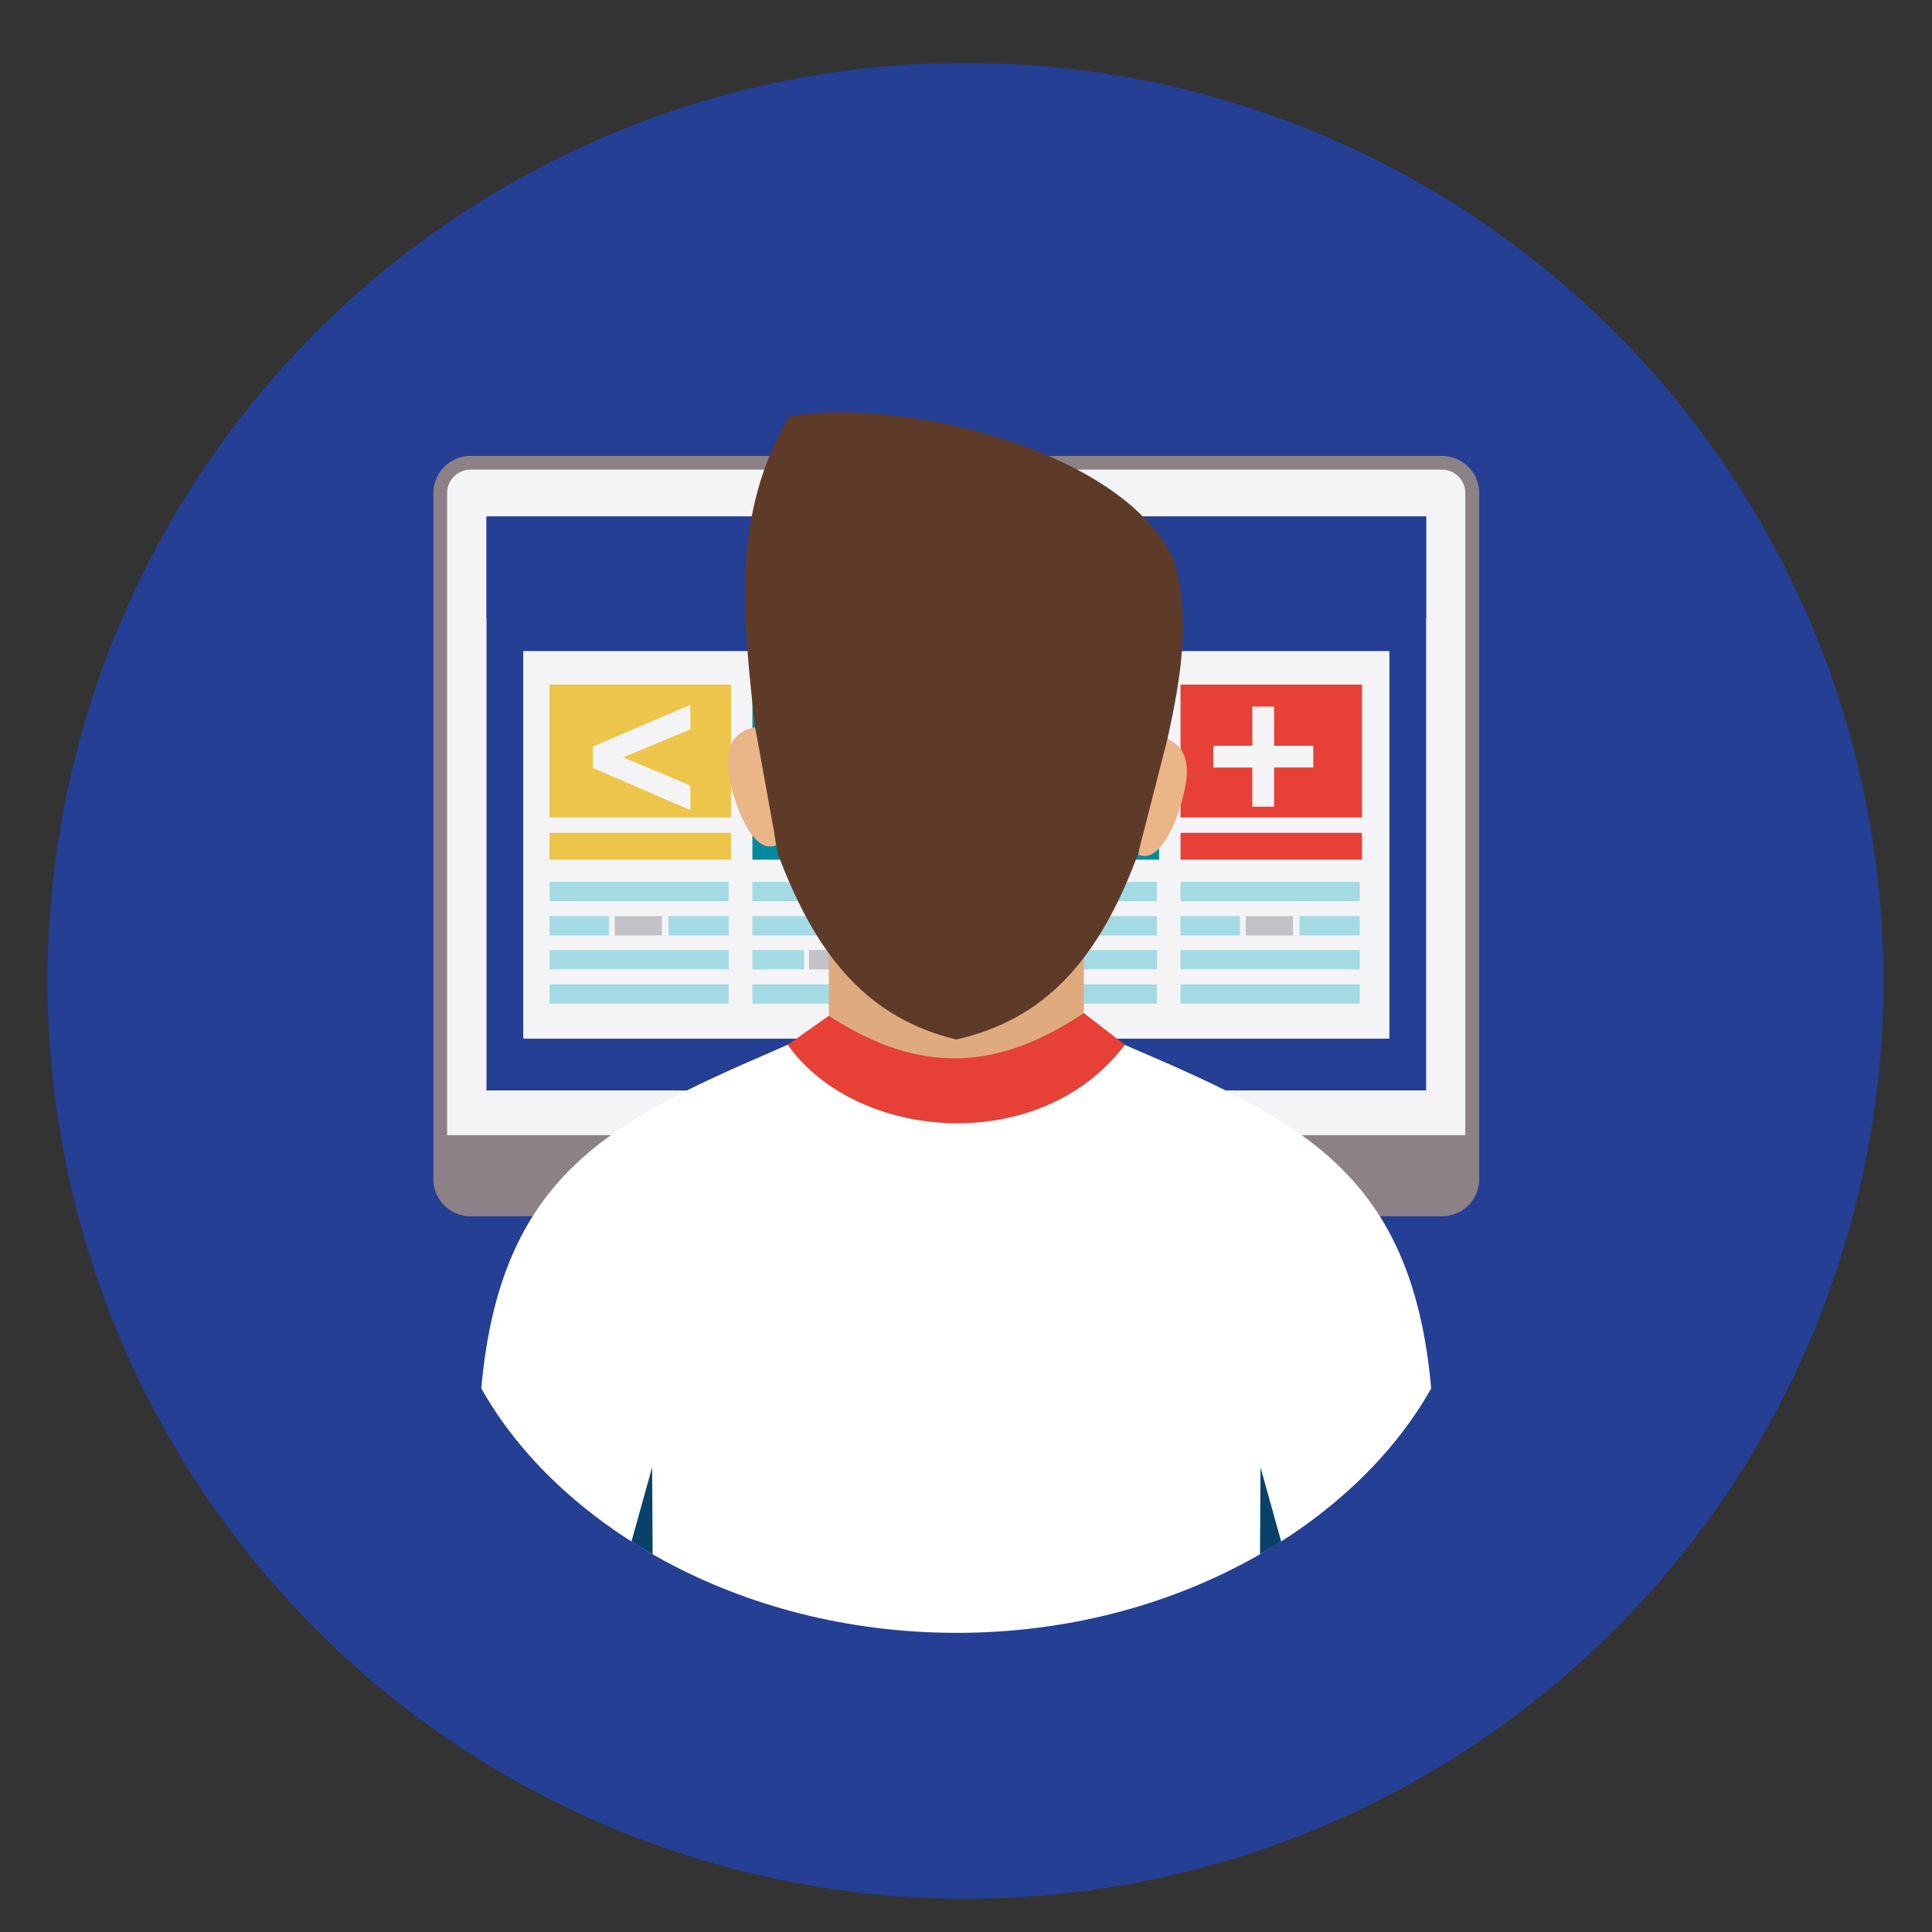
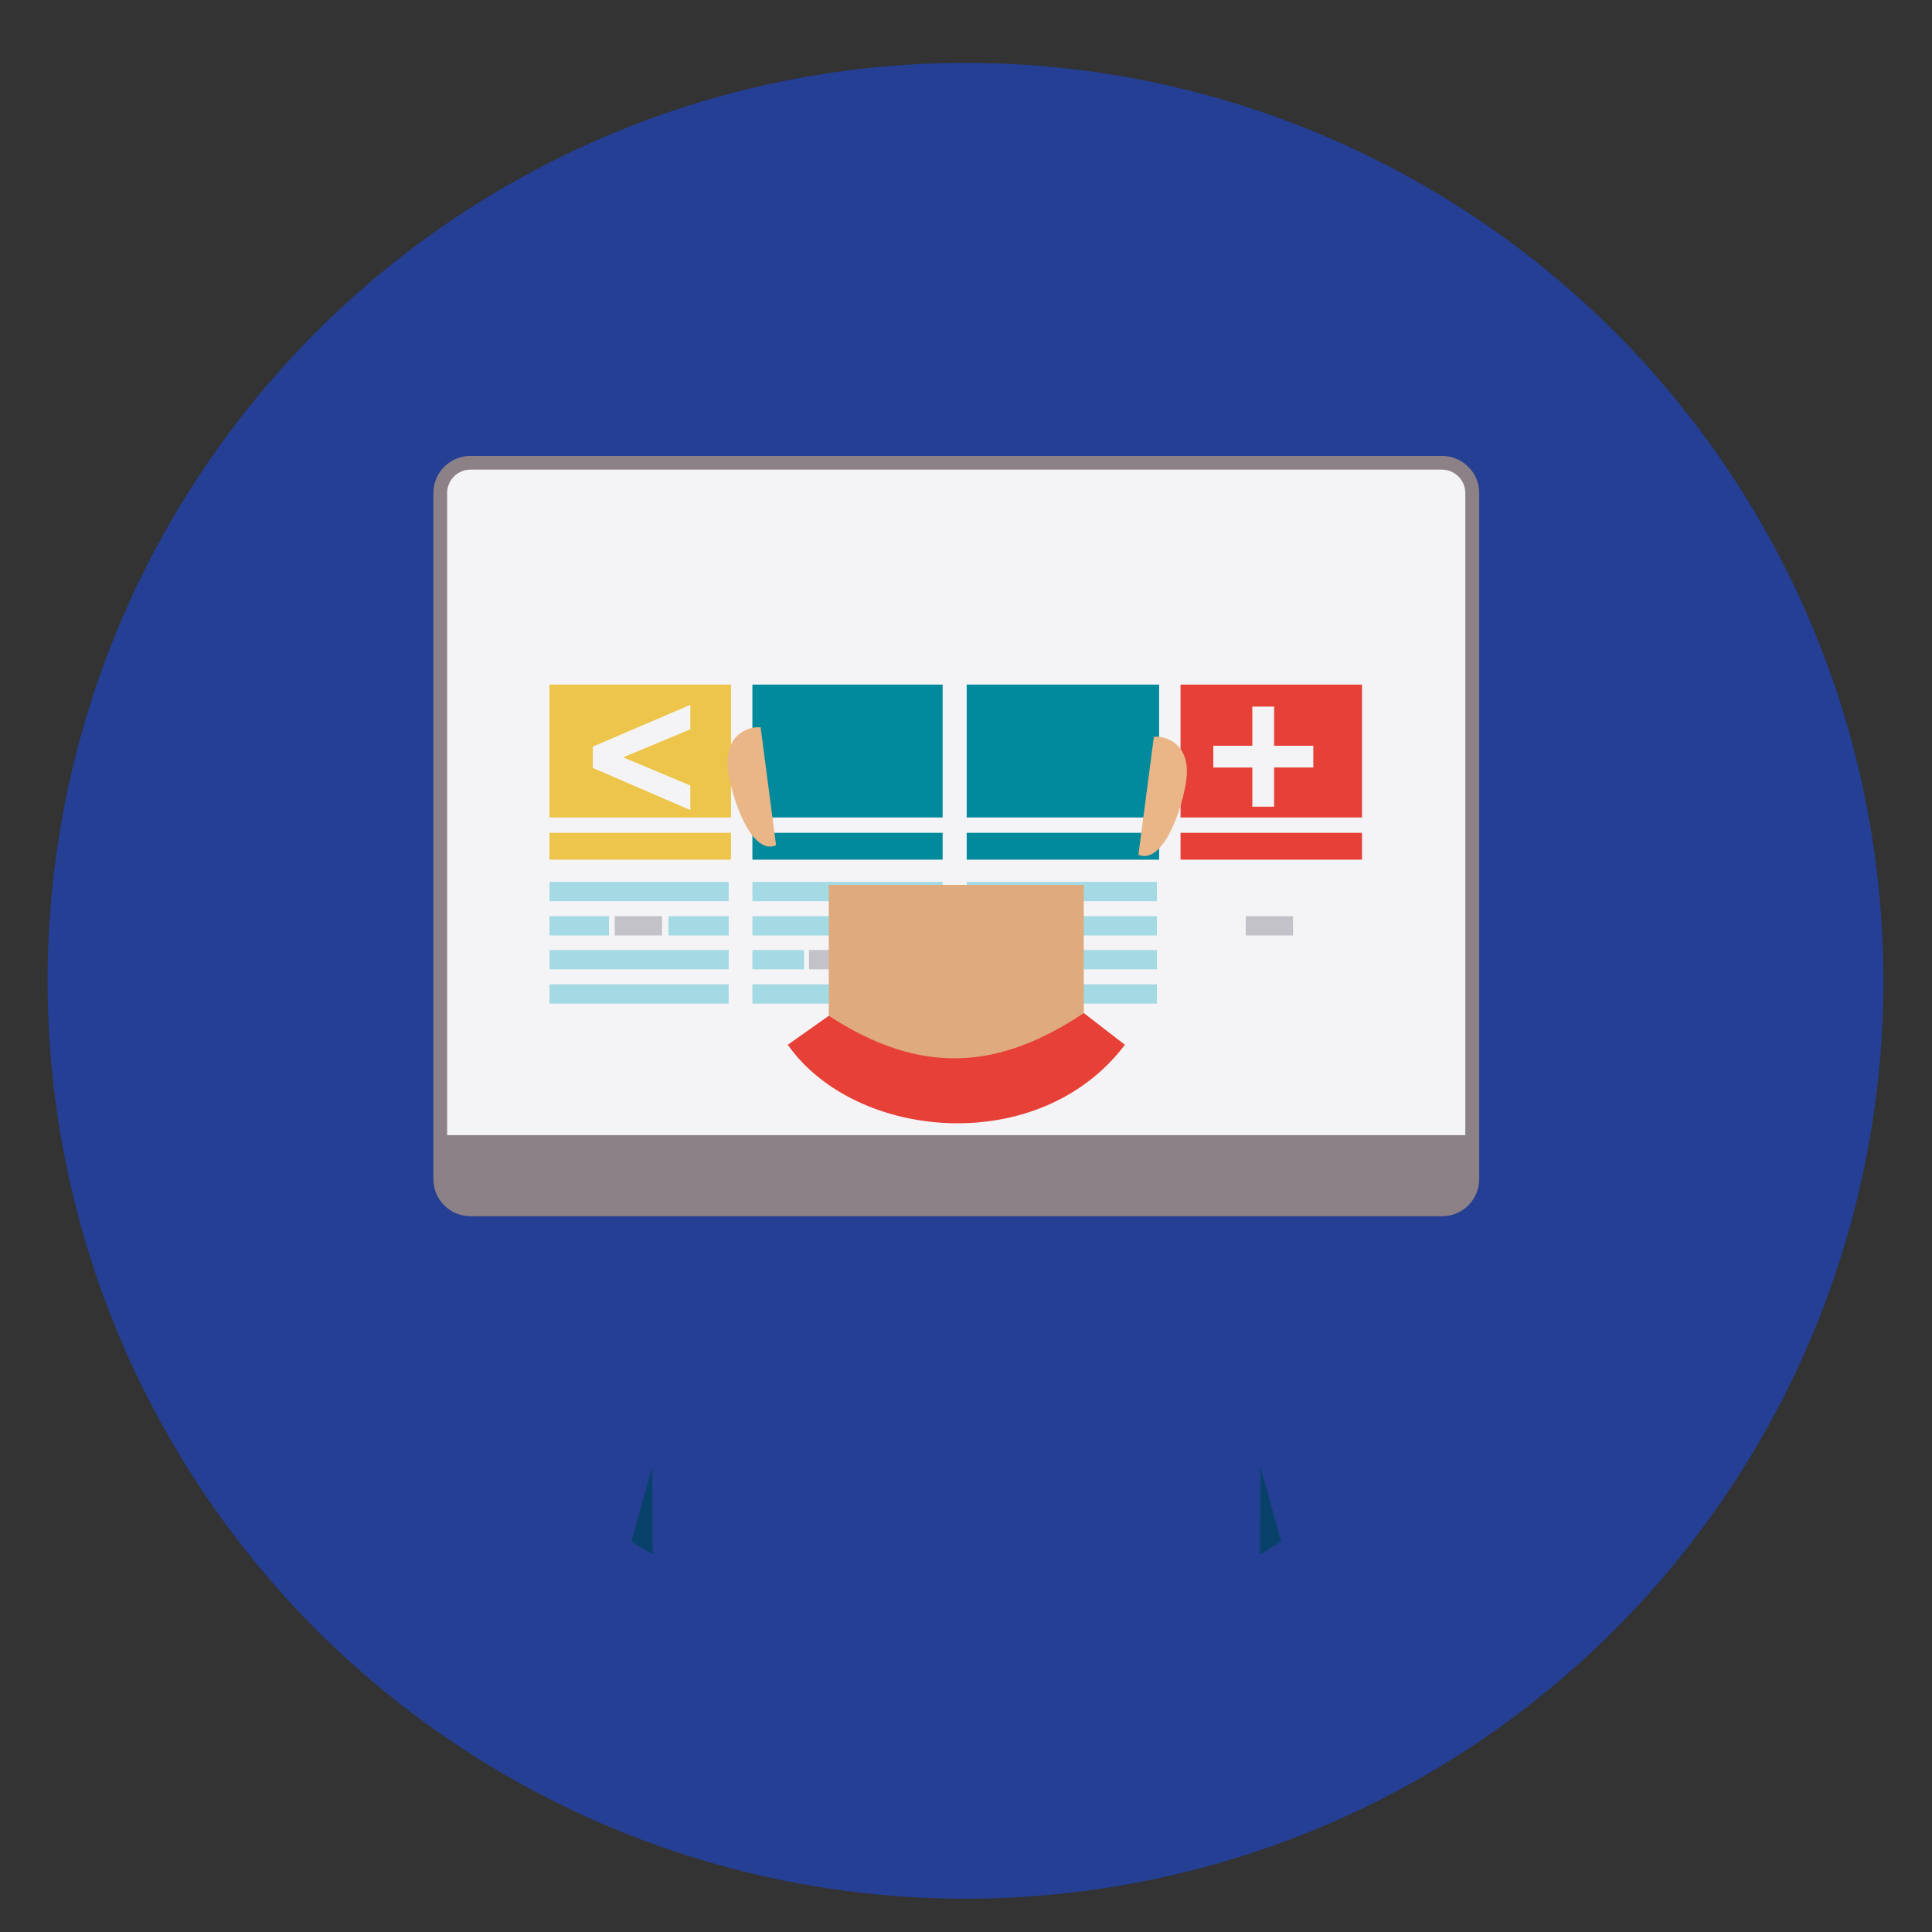
<svg xmlns="http://www.w3.org/2000/svg" id="Layer_1" data-name="Layer 1" viewBox="0 0 500 500">
  <rect x="0" y="0" width="500" height="500" fill="#333333" stroke="none" />
  <defs>
    <style>.cls-1{fill:#243f93}.cls-4{fill:#f4f4f6}.cls-12,.cls-16{fill-rule:evenodd}.cls-6{fill:#01899c}.cls-7{fill:#e64037}.cls-8{fill:#edc54a}.cls-9{fill:#a4dae4}.cls-10{fill:#c2c2c8}.cls-12{fill:#eab587}.cls-16{fill:#08426a}</style>
  </defs>
  <circle class="cls-1" cx="249.87" cy="253.83" r="237.56" />
  <path d="M121.77 118h251.45a9.6 9.6 0 0 1 9.6 9.6v177.55a9.61 9.61 0 0 1-9.61 9.61H121.77a9.61 9.61 0 0 1-9.61-9.61V127.6a9.61 9.61 0 0 1 9.61-9.61Z" style="fill:#8b8186" />
  <path d="M121.77 121.54h251.45a6.08 6.08 0 0 1 6 6.06v166.19h-263.5V127.6a6.07 6.07 0 0 1 6.05-6.06Z" style="fill-rule:evenodd;fill:#f4f4f6" />
-   <path class="cls-1" d="M125.91 133.67h243.17V282.2H125.91z" />
-   <path class="cls-1" d="M125.91 133.67h243.17v26.16H125.91z" />
  <path class="cls-4" d="M135.42 168.5h224.15v100.31H135.42z" />
  <path d="M115.72 293.79h263.55v11.36a6.07 6.07 0 0 1-6 6.05h-251.5a6.06 6.06 0 0 1-6-6.05Z" style="fill-rule:evenodd;fill:#8b8186" />
  <path class="cls-6" d="M194.72 177.17h49.23v34.39h-49.23zM194.72 215.53h49.23v6.95h-49.23z" />
  <path class="cls-7" d="M305.52 177.17h46.97v34.39h-46.97zM305.52 215.53h46.97v6.95h-46.97z" />
  <path class="cls-8" d="M142.21 177.17h46.97v34.39h-46.97zM142.21 215.53h46.97v6.95h-46.97z" />
  <path class="cls-4" d="M178.66 182.41v6.34L161.27 196l17.39 7.29v6.36l-25.24-10.91v-5.52ZM329.74 193h10.14v5.63h-10.14v10.15h-5.64v-10.14H314V193h10.1v-10.13h5.64Z" />
  <path class="cls-6" d="M250.18 177.17h49.8v34.39h-49.8zM250.18 215.53h49.8v6.95h-49.8z" />
  <path class="cls-9" d="M142.21 228.23h46.37v5h-46.37zM142.21 237.1h15.4v5h-15.4zM142.21 245.87h46.37v5h-46.37zM142.21 254.74h46.37v5h-46.37zM173.01 237.1h15.58v5h-15.58z" />
  <path class="cls-10" d="M159.1 237.1h12.23v5H159.1z" />
  <path class="cls-9" d="M194.72 228.23h49.23v5h-49.23zM194.72 237.1h49.23v5h-49.23zM194.72 254.74h49.23v5h-49.23zM194.72 245.87h13.36v5h-13.36zM221.43 245.87h22.51v5h-22.51z" />
  <path class="cls-10" d="M209.37 245.87h10.61v5h-10.61z" />
  <path class="cls-9" d="M250.18 228.23h49.23v5h-49.23zM250.18 237.1h49.23v5h-49.23zM250.18 254.74h49.23v5h-49.23zM250.18 245.87h13.36v5h-13.36zM276.91 245.87h22.51v5h-22.51z" />
  <path class="cls-10" d="M264.83 245.87h10.62v5h-10.62z" />
-   <path class="cls-9" d="M305.52 228.23h46.38v5h-46.38zM305.52 237.1h15.4v5h-15.4zM305.52 245.87h46.38v5h-46.38zM305.52 254.74h46.38v5h-46.38zM336.31 237.1h15.58v5h-15.58z" />
  <path class="cls-10" d="M322.4 237.1h12.24v5H322.4z" />
-   <path d="M295 272.1c43 18.53 70.54 32.81 75.39 87.21-19.52 34.82-66.11 63.31-122.92 63.27s-103.4-28.45-122.91-63.27c4.85-54.4 32.43-68.68 75.39-87.21l1.3-.58 5.19-2.27c11.43-5 25.57-10.74 41-12.85 15.46 2.11 29.61 7.85 41 12.85l5.18 2.27Z" style="fill:#fff;fill-rule:evenodd" />
  <path class="cls-12" d="m298.62 190.71-4 30.51c7 2.92 12.33-14.89 12.54-21 .3-8.17-5.85-9.57-7.73-9.57ZM196.85 188.22v.05l4 30.5c-7 2.93-12.33-14.87-12.55-21-.29-8.17 5.86-9.56 7.74-9.56Z" />
  <path d="M214.49 229h66v39.81c-22 17.49-44 18.18-66 0Z" style="fill:#dfab7e;fill-rule:evenodd" />
-   <path d="m195.87 190.58 5.5 30.52c10.14 27.17 23.79 42.5 46.12 47.93 22.89-5.23 36.75-20.4 47-47.93l7.36-28.76q.17-.59.3-1.17c3.63-16.54 5.83-30.54 1.84-45.72-12.47-29.11-71.4-42.84-99.72-37.68-15 25.15-12.06 51.48-8.84 80.68Z" style="fill:#5e3b29;fill-rule:evenodd" />
  <path d="m203.87 270.39 10.62-7.5c24.13 15.71 44.24 13.81 66-.71l10.63 8.21c-22.07 29.22-69.73 24.87-87.25 0Z" style="fill:#e64037;fill-rule:evenodd" />
  <path class="cls-16" d="M163.42 398.94c1.71 1.21 3.67 2.19 5.48 3.31l-.13-22.5ZM331.57 398.94c-1.72 1.21-3.67 2.19-5.48 3.31l.13-22.5Z" />
</svg>